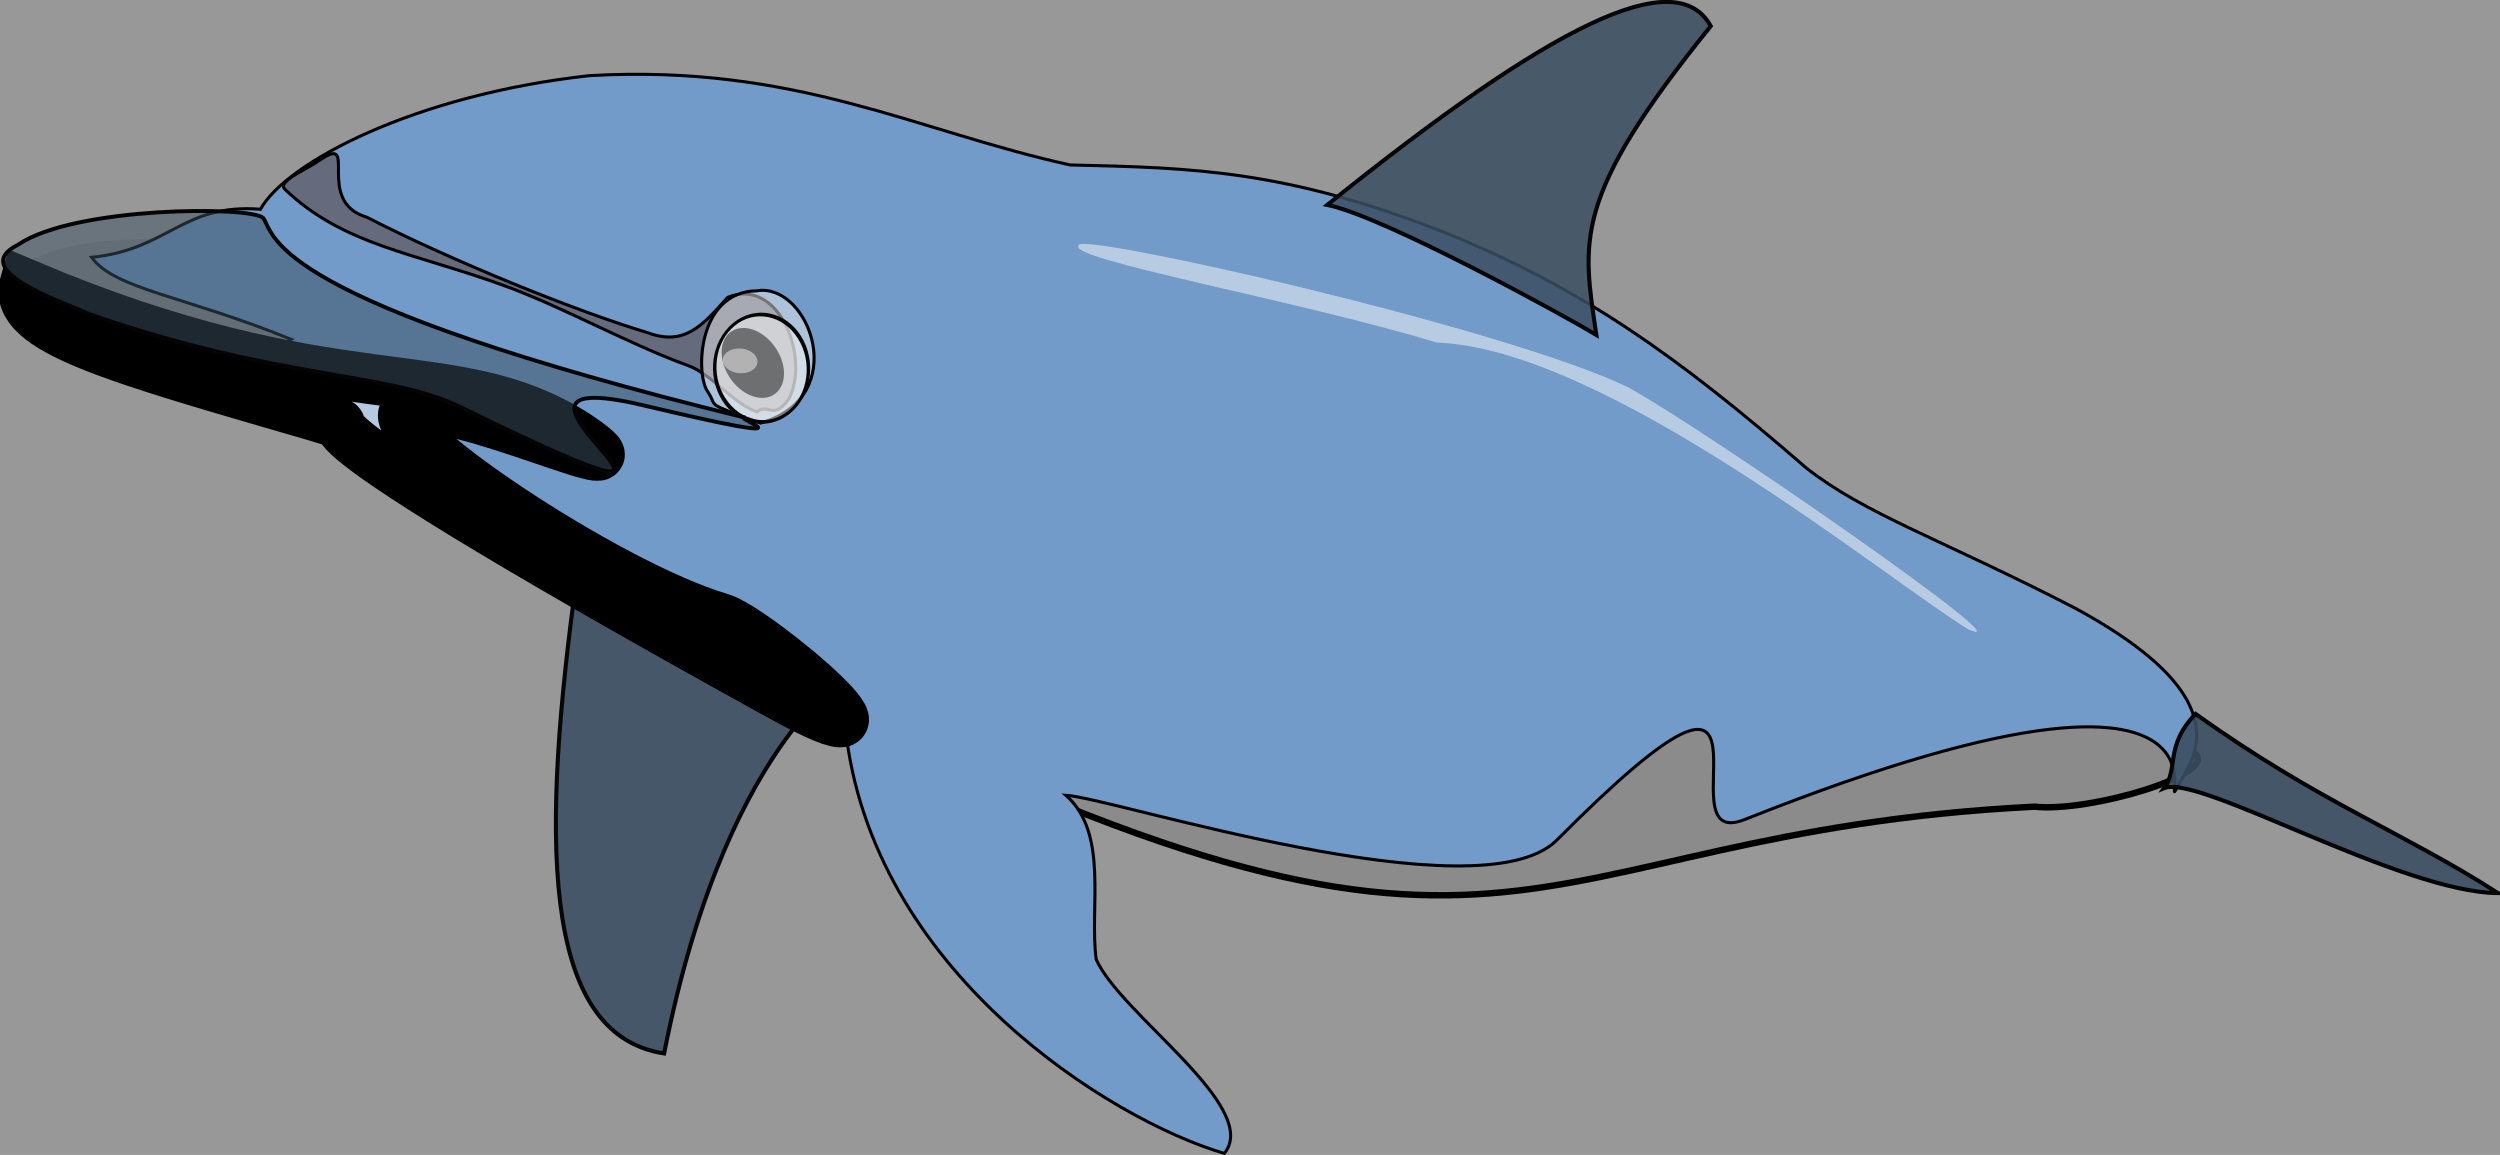
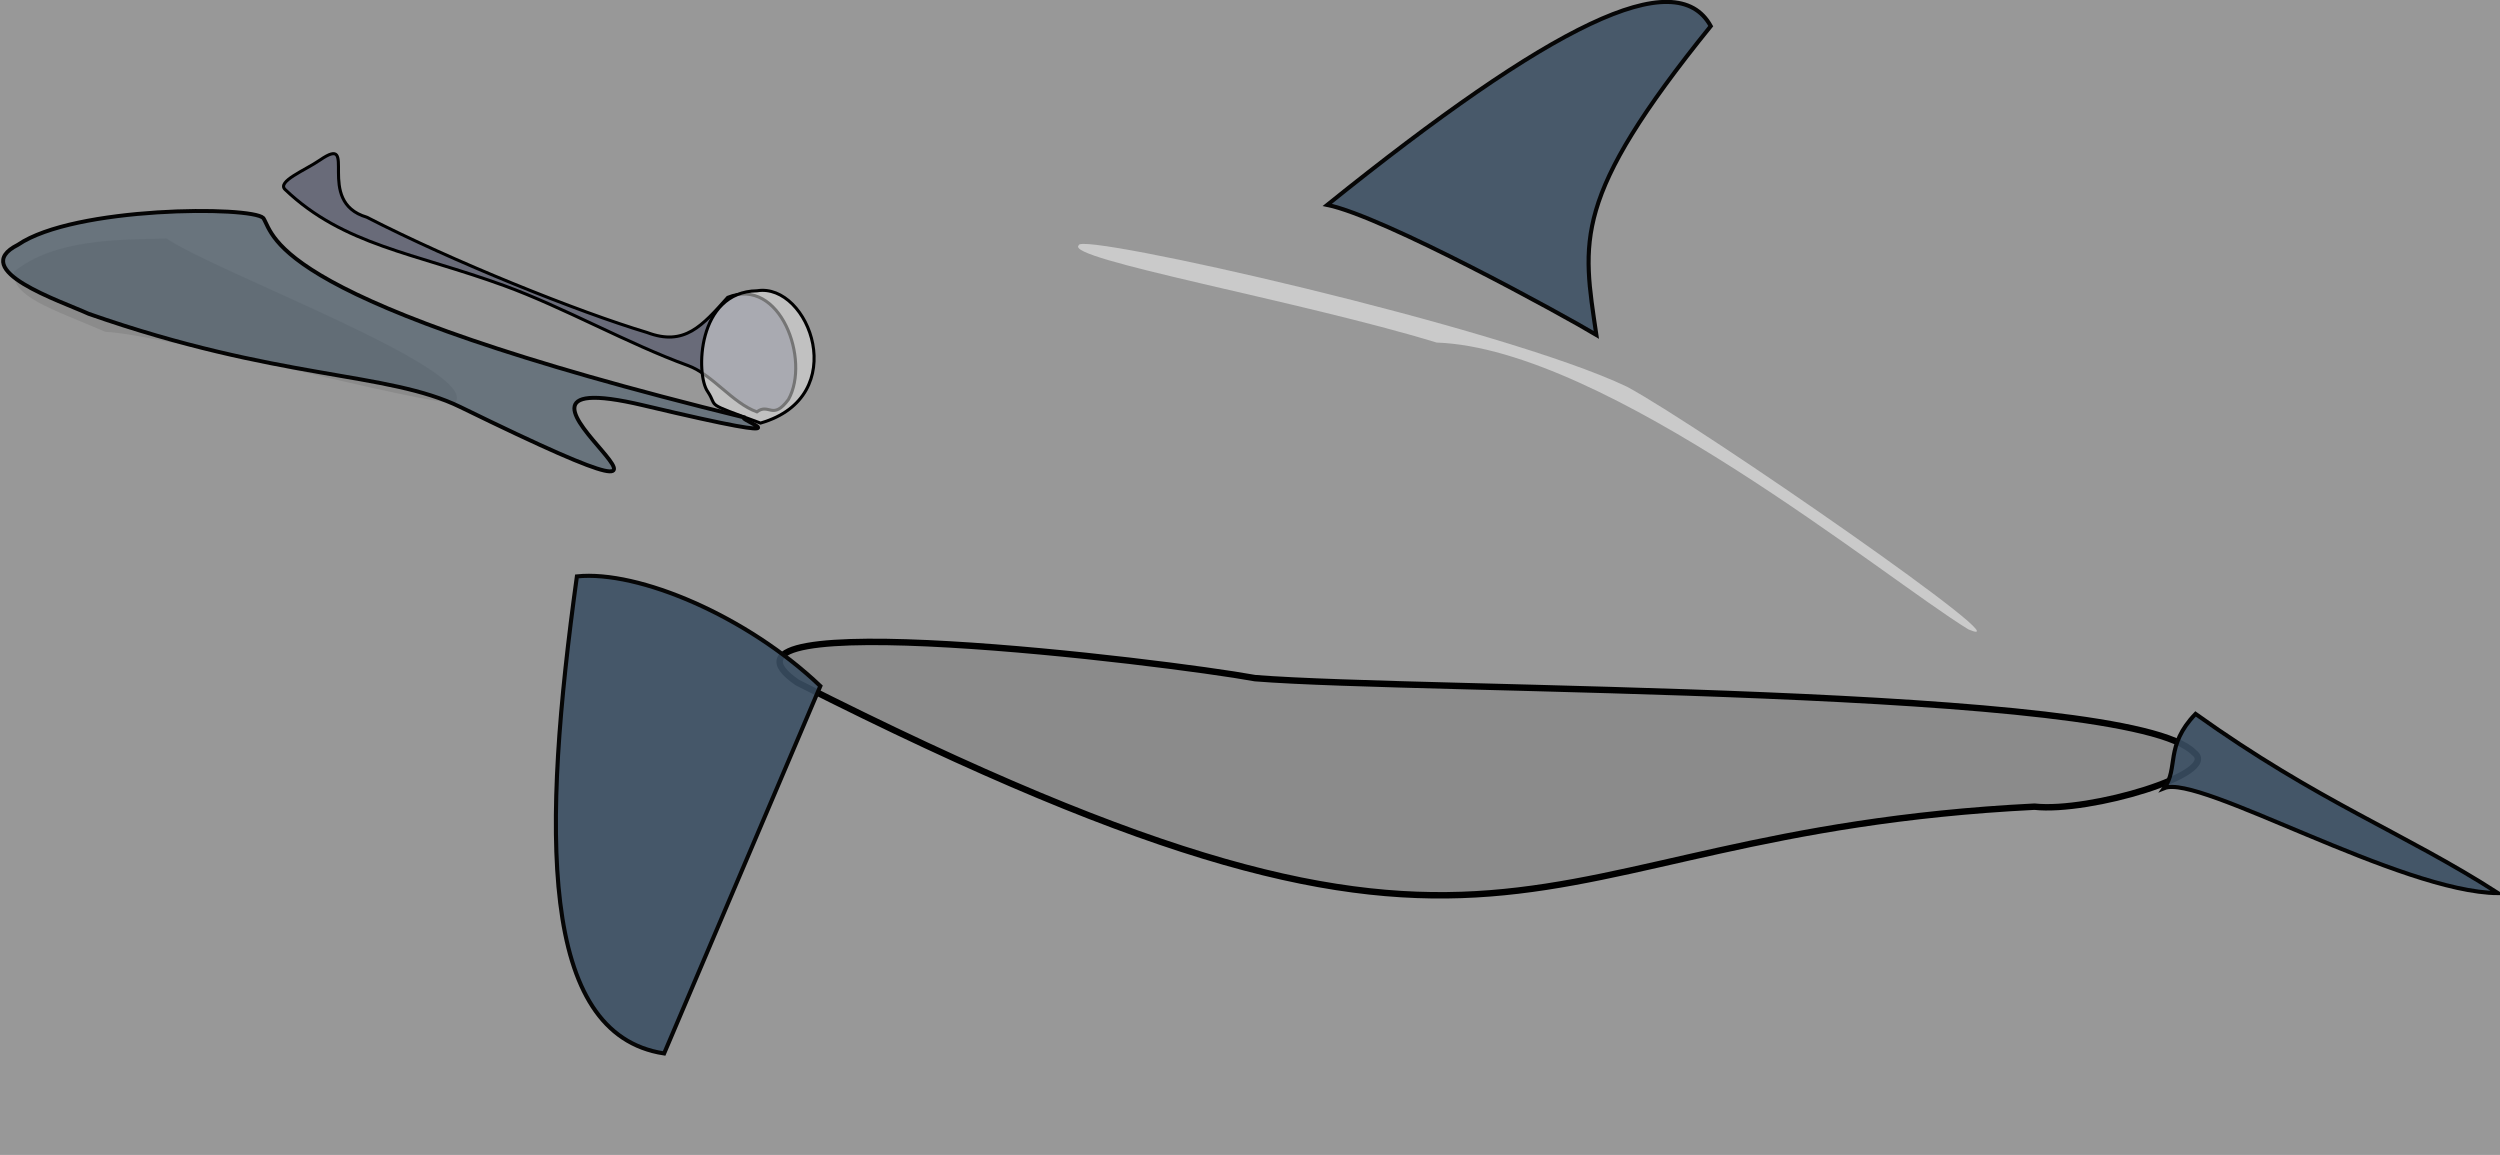
<svg xmlns="http://www.w3.org/2000/svg" xmlns:ns1="http://sodipodi.sourceforge.net/DTD/sodipodi-0.dtd" xmlns:ns2="http://www.inkscape.org/namespaces/inkscape" style="fill:#000000;fill-opacity:0.5;stroke:none" width="526.687" height="243.318" id="svg17" ns1:docbase="/art/" ns1:docname="emeza_Dolphin.svg" ns1:version="0.32" ns2:version="0.46" ns2:output_extension="org.inkscape.output.svg.inkscape" version="1.0">
  <rect width="100%" height="100%" fill="#333333" stroke="none" />
  <defs id="defs19">
    <ns2:perspective ns1:type="inkscape:persp3d" ns2:vp_x="0 : 420.94489 : 1" ns2:vp_y="0 : 1000 : 0" ns2:vp_z="595.27557 : 420.94489 : 1" ns2:persp3d-origin="297.63779 : 280.62992 : 1" id="perspective2467" />
  </defs>
  <ns1:namedview id="base" showgrid="false" ns2:zoom="0.53" ns2:cx="310.33749" ns2:cy="563.24812" ns2:window-width="641" ns2:window-height="763" ns2:window-x="323" ns2:window-y="32" ns2:current-layer="svg17" />
  <path style="fill:#7f7f7f;stroke:#000000;stroke-width:1.018pt;stroke-linecap:butt;stroke-linejoin:miter" d="M 264.408,142.869 C 245.408,139.398 143.627,127.055 168.002,143.807 C 321.958,221.692 316.342,175.6 428.611,169.945 C 440.199,171.23 468.12,162.947 462.24,158.571 C 448.963,144.472 300.179,145.733 264.408,142.869 z" id="path43" ns1:nodetypes="ccccc" />
-   <path style="fill:#3b4f63;fill-opacity:0.887;stroke:#060606;stroke-width:0.648pt;stroke-linecap:butt;stroke-linejoin:miter" d="M 172.825,144.535 C 157.425,129.835 134.508,120.098 121.538,121.431 C 114.148,174.907 113.438,217.892 139.912,221.937 C 153.875,151.042 183.077,142.335 172.825,144.535 z" id="path46" ns1:nodetypes="cccc" />
+   <path style="fill:#3b4f63;fill-opacity:0.887;stroke:#060606;stroke-width:0.648pt;stroke-linecap:butt;stroke-linejoin:miter" d="M 172.825,144.535 C 157.425,129.835 134.508,120.098 121.538,121.431 C 114.148,174.907 113.438,217.892 139.912,221.937 z" id="path46" ns1:nodetypes="cccc" />
  <path style="fill:#7f7f7f;stroke:none;stroke-width:1px;stroke-linecap:butt;stroke-linejoin:miter" d="M 2.931,57.259 C 2.486,62.482 10.551,64.923 22.225,69.912 C 34.456,70.431 89.825,85.496 95.967,84.796 C 100.813,77.744 45.366,57.301 35.108,50.251 C 24.869,50.495 11.473,50.321 2.931,57.259 z" id="path49" ns1:nodetypes="ccccc" />
-   <path style="fill:#729bc9;fill-opacity:1;stroke:#000000;stroke-width:0.648px;stroke-linecap:butt;stroke-linejoin:miter" id="path31" d="M 225.442,34.75 C 192.955,27.613 167.723,13.456 124.16,15.939 C 87.361,19.993 60.347,34.235 54.867,44.084 C 38.481,42.803 35.541,52.567 19.304,54.215 C 24.147,60.937 38.796,62.301 61.327,71.488 C 51.443,76.375 88.551,119.423 178.07,152.987 C 183.322,204.599 234.116,236.013 257.943,242.994 C 265.799,233.194 236.118,213.789 230.943,202.125 C 229.456,191.275 233.689,175.597 224.543,167.534 C 234.319,168.097 311.552,193.111 327.902,177.07 C 381.224,123.449 349.252,179.732 367.425,172.707 C 488.679,124.503 448.618,183.178 460.85,162.002 C 465.077,153.968 464.303,142.879 437.239,128.158 C 409.213,113.691 392.848,108.337 380.436,98.506 C 353.128,74.8 333.122,60.641 304.438,49.008 C 270.864,35.813 251.489,35.353 225.442,34.75 z" ns1:nodetypes="cccccccccssssssc" />
-   <path style="fill:#f9f9f9;stroke:#000000;stroke-width:7.948pt;stroke-linecap:butt;stroke-linejoin:miter" d="M 163.929,146.333 C 36.314,75.916 85.374,93.518 66.258,87.605 C 24.055,75.338 2.397,69.443 5.211,59.753 C 71.151,87.698 94.841,74.759 121.412,91.658 C 141.722,105.384 93.303,81.791 85.522,86.571 C 78.902,90.039 127.659,123.144 151.818,130.226 C 159.451,132.392 198.003,165.196 163.929,146.333 z" id="path30" ns1:nodetypes="cscssss" />
  <path style="fill:#3b4f63;fill-opacity:0.852;stroke:#060606;stroke-width:0.648pt;stroke-linecap:butt;stroke-linejoin:miter" d="M 336.312,70.554 C 329.46,66.441 291.523,45.606 279.622,43.166 C 326.943,5.083 353.08,-7.829 360.411,5.501 C 331.014,41.871 333.409,50.745 336.312,70.554 z" id="path45" ns1:nodetypes="cccc" />
  <path style="fill:#3b4f63;fill-opacity:0.894;stroke:#040404;stroke-width:0.648pt;stroke-linecap:butt;stroke-linejoin:miter" d="M 455.949,166.033 C 459.008,161.876 456.041,157.131 462.547,150.404 C 488.622,169.039 506.296,175.32 526.282,188.159 C 505.697,188.002 463.331,163.048 455.949,166.033 z" id="path47" ns1:nodetypes="cccc" />
  <path style="fill:#656776;fill-opacity:0.915;stroke:#000000;stroke-width:0.648px;stroke-linecap:butt;stroke-linejoin:miter" id="path32" d="M 67.401,33.724 C 75.821,27.924 66.107,42.48 77.273,45.759 C 95.34,55.049 121.811,65.706 136.329,70.052 C 144.19,73.027 147.939,68.636 153.313,62.636 C 164.361,58.226 170.759,75.849 166.106,84.16 C 162.755,88.668 162.053,84.822 159.454,86.767 C 154.269,84.904 150.085,78.879 144.908,77 C 132.401,72.461 118.731,64.737 106.231,60.182 C 87.215,53.245 72.394,51.679 60.07,39.932 C 58.271,38.234 64.282,35.872 67.401,33.724 z" ns1:nodetypes="ccscscscss" />
  <path style="fill:#eaeaea;stroke:#000000;stroke-width:0.648px;stroke-linecap:butt;stroke-linejoin:miter" id="path36" d="M 149.091,82.497 C 146.545,78.977 146.812,61.441 159.502,61.26 C 170.455,59.493 179.576,83.573 160.222,89.132 C 147.943,84.594 151.441,86.042 149.091,82.497 z" ns1:nodetypes="cccs" />
-   <ellipse style="fill:#f9f9f9;stroke:#060606;stroke-width:1pt;stroke-linecap:butt;stroke-linejoin:miter" id="ellipse37" cx="111.513" cy="218.707" rx="22" ry="16.5" transform="matrix(0.265,0.42,-0.483,0.396,236.533,-55.869)" ns1:cx="111.51318" ns1:cy="218.7068" ns1:rx="22" ns1:ry="16.5" />
-   <ellipse ns1:ry="10" ns1:rx="11" ns1:cy="241.2068" ns1:cx="145.51317" transform="matrix(0.543,-8.22796e-2,0.274,0.731,13.496,-87.89)" ry="10" rx="11" cy="241.207" cx="145.513" id="ellipse38" style="fill:#0f0f0f;stroke:none;stroke-width:1px;stroke-linecap:butt;stroke-linejoin:miter" />
-   <ellipse ns1:ry="7.5" ns1:rx="11" ns1:cy="240.7068" ns1:cx="123.51318" transform="matrix(0.321,-4.8619756e-2,0.128,0.341,85.467,-4.7698488e-2)" ry="7.5" rx="11" cy="240.707" cx="123.513" id="ellipse39" style="fill:#f7f7f7;stroke:none;stroke-width:1px;stroke-linecap:butt;stroke-linejoin:miter" />
  <ellipse style="fill:#7f7f7f;stroke:none;stroke-width:1px;stroke-linecap:butt;stroke-linejoin:miter" id="ellipse29" cx="296.971" cy="1060.945" rx="0.667" ry="0" transform="matrix(0.362,0.463,-0.5,0.428,541.95,-469.667)" ns1:cx="296.97113" ns1:cy="1060.9448" ns1:rx="0.66666698" ns1:ry="0" />
  <path style="fill:#3b5063;stroke:#040404;stroke-width:0.622pt;stroke-linecap:butt;stroke-linejoin:miter" d="M 157.066,88.016 C 153.725,87.786 174.632,94.675 135.609,85.412 C 91.197,74.869 169.304,121.102 97.032,85.771 C 81.525,78.191 58.862,80.184 18.685,66.113 C 12.758,63.404 -6.89,56.938 3.773,51.572 C 15.663,43.447 52.923,43.377 55.482,45.939 C 57.936,49.886 57.256,63.522 157.066,88.016 z" id="path33" ns1:nodetypes="csscccc" />
  <path style="fill:#fdfdfd;stroke:none;stroke-width:1px;stroke-linecap:butt;stroke-linejoin:miter" d="M 414.677,132.591 C 397.034,121.776 338.363,73.438 302.656,72.168 C 273.855,63.36 223.948,54.516 227.272,51.668 C 226.892,48.753 316.558,68.911 342.832,81.506 C 358.662,90.082 428.53,138.551 414.677,132.591 z" id="path41" ns1:nodetypes="ccccc" />
</svg>